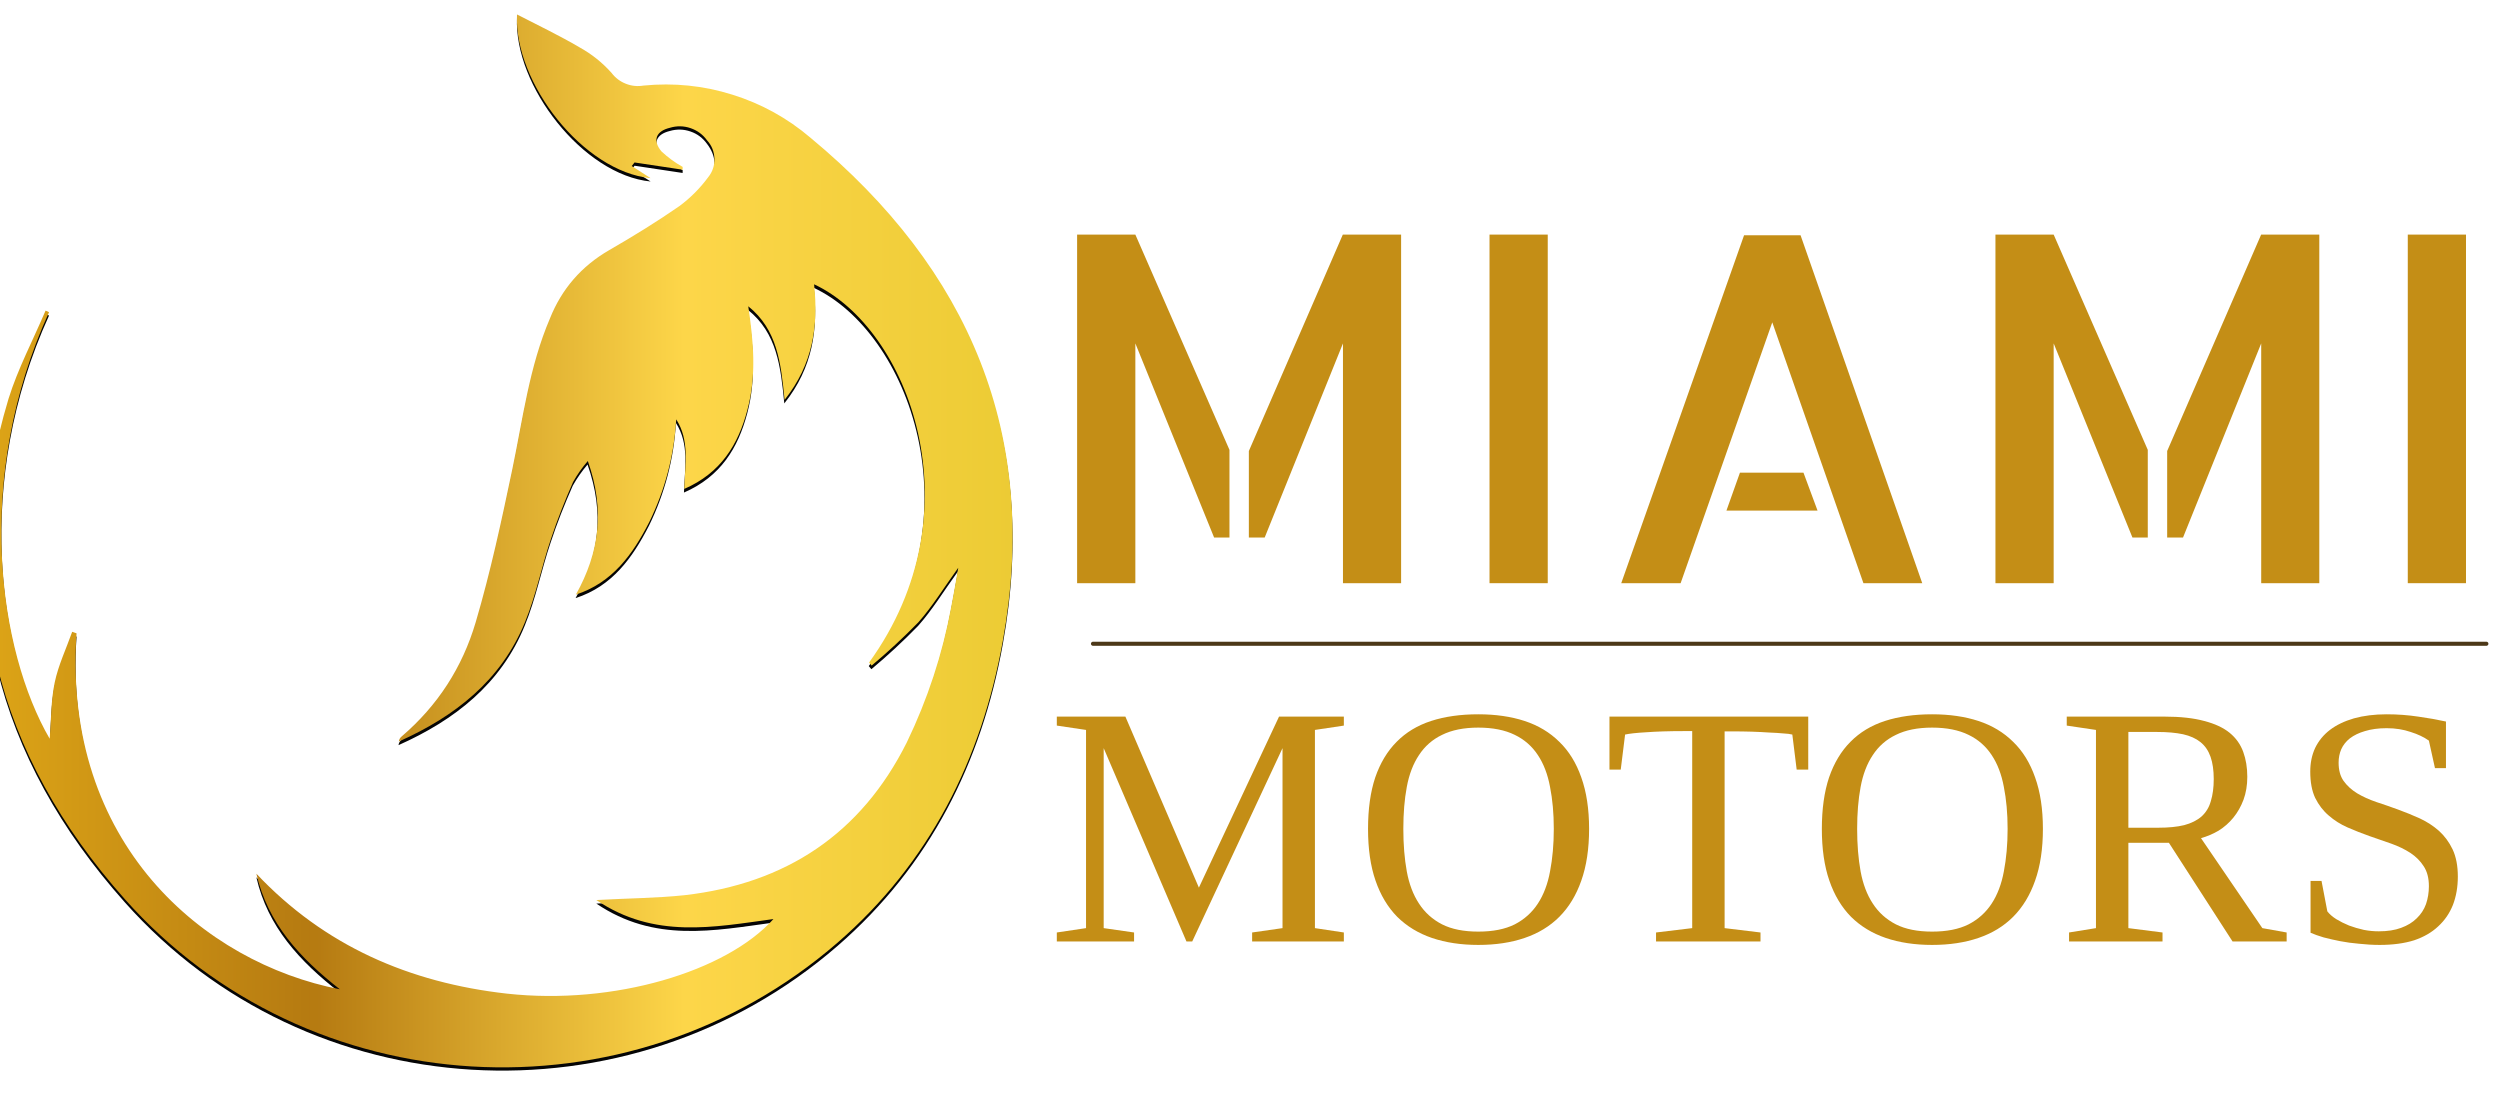
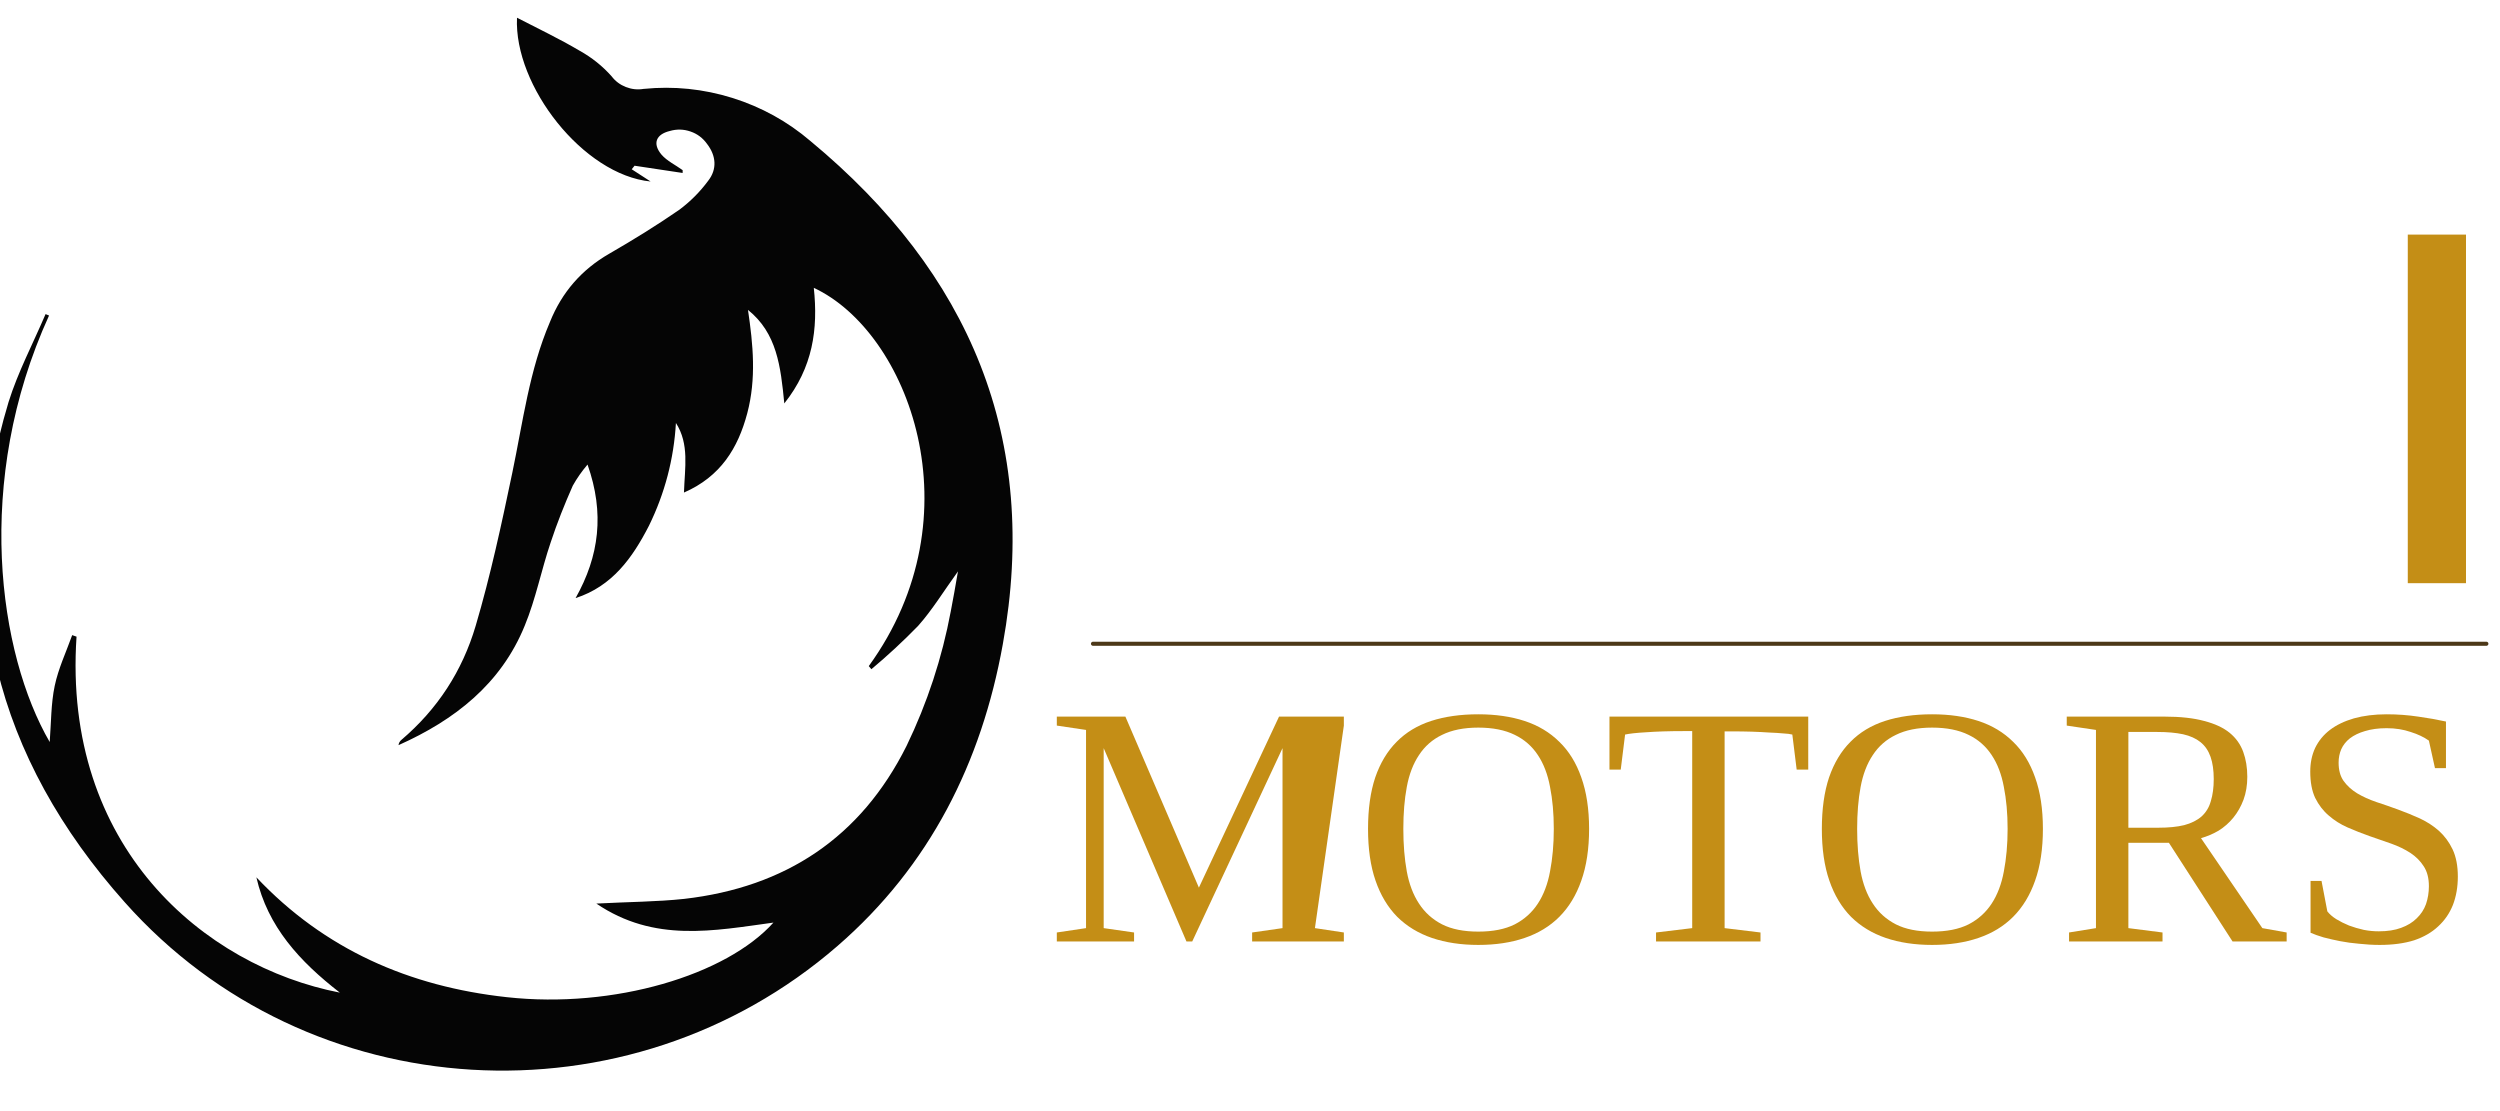
<svg xmlns="http://www.w3.org/2000/svg" xmlns:xlink="http://www.w3.org/1999/xlink" width="135" zoomAndPan="magnify" viewBox="0 0 135 60" height="60" preserveAspectRatio="xMidYMid meet" version="1.0">
  <defs>
    <g>
      <g id="glyph-0-0" />
      <g id="glyph-0-1">
-         <path d="M 7.844 0 L 7.531 0 L 3.062 -10.438 L 3.062 -0.719 L 4.703 -0.484 L 4.703 0 L 0.531 0 L 0.531 -0.484 L 2.109 -0.719 L 2.109 -11.422 L 0.531 -11.656 L 0.531 -12.141 L 4.234 -12.141 L 8.203 -2.906 L 12.531 -12.141 L 16.031 -12.141 L 16.031 -11.656 L 14.469 -11.422 L 14.469 -0.719 L 16.031 -0.484 L 16.031 0 L 11.078 0 L 11.078 -0.484 L 12.719 -0.719 L 12.719 -10.438 Z M 7.844 0 " />
+         <path d="M 7.844 0 L 7.531 0 L 3.062 -10.438 L 3.062 -0.719 L 4.703 -0.484 L 4.703 0 L 0.531 0 L 0.531 -0.484 L 2.109 -0.719 L 2.109 -11.422 L 0.531 -11.656 L 0.531 -12.141 L 4.234 -12.141 L 8.203 -2.906 L 12.531 -12.141 L 16.031 -12.141 L 16.031 -11.656 L 14.469 -0.719 L 16.031 -0.484 L 16.031 0 L 11.078 0 L 11.078 -0.484 L 12.719 -0.719 L 12.719 -10.438 Z M 7.844 0 " />
      </g>
      <g id="glyph-0-2">
        <path d="M 2.672 -6.078 C 2.672 -5.234 2.734 -4.469 2.859 -3.781 C 2.984 -3.102 3.203 -2.523 3.516 -2.047 C 3.828 -1.566 4.242 -1.191 4.766 -0.922 C 5.285 -0.66 5.938 -0.531 6.719 -0.531 C 7.508 -0.531 8.164 -0.66 8.688 -0.922 C 9.207 -1.191 9.625 -1.566 9.938 -2.047 C 10.25 -2.523 10.469 -3.102 10.594 -3.781 C 10.727 -4.469 10.797 -5.234 10.797 -6.078 C 10.797 -6.922 10.727 -7.676 10.594 -8.344 C 10.469 -9.02 10.25 -9.594 9.938 -10.062 C 9.625 -10.539 9.207 -10.906 8.688 -11.156 C 8.164 -11.414 7.508 -11.547 6.719 -11.547 C 5.938 -11.547 5.285 -11.414 4.766 -11.156 C 4.242 -10.906 3.828 -10.539 3.516 -10.062 C 3.203 -9.594 2.984 -9.02 2.859 -8.344 C 2.734 -7.676 2.672 -6.922 2.672 -6.078 Z M 0.766 -6.078 C 0.766 -7.148 0.895 -8.078 1.156 -8.859 C 1.426 -9.641 1.812 -10.281 2.312 -10.781 C 2.812 -11.289 3.43 -11.664 4.172 -11.906 C 4.91 -12.145 5.758 -12.266 6.719 -12.266 C 7.656 -12.266 8.488 -12.145 9.219 -11.906 C 9.957 -11.664 10.582 -11.289 11.094 -10.781 C 11.613 -10.281 12.008 -9.641 12.281 -8.859 C 12.562 -8.078 12.703 -7.148 12.703 -6.078 C 12.703 -5.004 12.562 -4.07 12.281 -3.281 C 12.008 -2.5 11.613 -1.848 11.094 -1.328 C 10.582 -0.816 9.957 -0.438 9.219 -0.188 C 8.488 0.062 7.656 0.188 6.719 0.188 C 5.789 0.188 4.957 0.062 4.219 -0.188 C 3.488 -0.438 2.863 -0.816 2.344 -1.328 C 1.832 -1.848 1.441 -2.5 1.172 -3.281 C 0.898 -4.07 0.766 -5.004 0.766 -6.078 Z M 0.766 -6.078 " />
      </g>
      <g id="glyph-0-3">
        <path d="M 2.859 0 L 2.859 -0.484 L 4.812 -0.719 L 4.812 -11.359 L 4.344 -11.359 C 3.551 -11.359 2.883 -11.336 2.344 -11.297 C 1.801 -11.266 1.414 -11.223 1.188 -11.172 L 0.953 -9.281 L 0.344 -9.281 L 0.344 -12.141 L 11.078 -12.141 L 11.078 -9.281 L 10.453 -9.281 L 10.219 -11.172 C 10.102 -11.203 9.938 -11.223 9.719 -11.234 C 9.508 -11.254 9.258 -11.27 8.969 -11.281 C 8.688 -11.301 8.375 -11.316 8.031 -11.328 C 7.695 -11.336 7.359 -11.344 7.016 -11.344 L 6.562 -11.344 L 6.562 -0.719 L 8.5 -0.484 L 8.5 0 Z M 2.859 0 " />
      </g>
      <g id="glyph-0-4">
        <path d="M 3.859 -5.328 L 3.859 -0.719 L 5.703 -0.484 L 5.703 0 L 0.656 0 L 0.656 -0.484 L 2.109 -0.719 L 2.109 -11.422 L 0.531 -11.656 L 0.531 -12.141 L 5.812 -12.141 C 6.664 -12.141 7.379 -12.062 7.953 -11.906 C 8.523 -11.758 8.984 -11.547 9.328 -11.266 C 9.672 -10.984 9.914 -10.641 10.062 -10.234 C 10.207 -9.836 10.281 -9.391 10.281 -8.891 C 10.281 -8.43 10.211 -8.02 10.078 -7.656 C 9.941 -7.289 9.758 -6.969 9.531 -6.688 C 9.301 -6.406 9.035 -6.172 8.734 -5.984 C 8.43 -5.805 8.113 -5.672 7.781 -5.578 L 11.094 -0.719 L 12.406 -0.484 L 12.406 0 L 9.484 0 L 6.047 -5.328 Z M 8.469 -8.766 C 8.469 -9.242 8.41 -9.645 8.297 -9.969 C 8.18 -10.301 8 -10.566 7.75 -10.766 C 7.508 -10.961 7.195 -11.102 6.812 -11.188 C 6.426 -11.27 5.961 -11.312 5.422 -11.312 L 3.859 -11.312 L 3.859 -6.141 L 5.469 -6.141 C 6.031 -6.141 6.5 -6.188 6.875 -6.281 C 7.258 -6.383 7.57 -6.539 7.812 -6.75 C 8.051 -6.969 8.219 -7.242 8.312 -7.578 C 8.414 -7.91 8.469 -8.305 8.469 -8.766 Z M 8.469 -8.766 " />
      </g>
      <g id="glyph-0-5">
        <path d="M 1.266 -3.266 L 1.859 -3.266 L 2.172 -1.625 C 2.285 -1.477 2.445 -1.336 2.656 -1.203 C 2.863 -1.078 3.094 -0.961 3.344 -0.859 C 3.594 -0.766 3.859 -0.688 4.141 -0.625 C 4.422 -0.57 4.691 -0.547 4.953 -0.547 C 5.422 -0.547 5.82 -0.609 6.156 -0.734 C 6.5 -0.859 6.781 -1.031 7 -1.25 C 7.227 -1.469 7.395 -1.723 7.5 -2.016 C 7.602 -2.316 7.656 -2.641 7.656 -2.984 C 7.656 -3.422 7.562 -3.781 7.375 -4.062 C 7.195 -4.344 6.957 -4.582 6.656 -4.781 C 6.352 -4.977 6.008 -5.145 5.625 -5.281 C 5.25 -5.414 4.859 -5.551 4.453 -5.688 C 4.047 -5.832 3.648 -5.988 3.266 -6.156 C 2.891 -6.32 2.551 -6.535 2.25 -6.797 C 1.945 -7.055 1.703 -7.375 1.516 -7.75 C 1.336 -8.133 1.25 -8.609 1.25 -9.172 C 1.25 -9.641 1.336 -10.066 1.516 -10.453 C 1.703 -10.836 1.969 -11.16 2.312 -11.422 C 2.664 -11.691 3.098 -11.898 3.609 -12.047 C 4.129 -12.191 4.719 -12.266 5.375 -12.266 C 5.969 -12.266 6.535 -12.223 7.078 -12.141 C 7.617 -12.066 8.117 -11.977 8.578 -11.875 L 8.578 -9.359 L 7.984 -9.359 L 7.656 -10.844 C 7.395 -11.031 7.066 -11.188 6.672 -11.312 C 6.285 -11.445 5.852 -11.516 5.375 -11.516 C 4.926 -11.516 4.535 -11.461 4.203 -11.359 C 3.879 -11.266 3.609 -11.133 3.391 -10.969 C 3.18 -10.801 3.023 -10.602 2.922 -10.375 C 2.828 -10.156 2.781 -9.914 2.781 -9.656 C 2.781 -9.258 2.867 -8.93 3.047 -8.672 C 3.234 -8.41 3.477 -8.188 3.781 -8 C 4.082 -7.82 4.426 -7.664 4.812 -7.531 C 5.195 -7.406 5.586 -7.27 5.984 -7.125 C 6.391 -6.977 6.785 -6.816 7.172 -6.641 C 7.555 -6.461 7.898 -6.238 8.203 -5.969 C 8.504 -5.695 8.75 -5.363 8.938 -4.969 C 9.125 -4.57 9.219 -4.082 9.219 -3.5 C 9.219 -2.938 9.129 -2.426 8.953 -1.969 C 8.773 -1.52 8.508 -1.133 8.156 -0.812 C 7.812 -0.488 7.379 -0.238 6.859 -0.062 C 6.336 0.102 5.719 0.188 5 0.188 C 4.625 0.188 4.254 0.164 3.891 0.125 C 3.523 0.094 3.18 0.047 2.859 -0.016 C 2.547 -0.078 2.25 -0.145 1.969 -0.219 C 1.695 -0.301 1.461 -0.383 1.266 -0.469 Z M 1.266 -3.266 " />
      </g>
    </g>
    <clipPath id="clip-0">
-       <path d="M 0 0 L 55 0 L 55 58 L 0 58 Z M 0 0 " clip-rule="nonzero" />
-     </clipPath>
+       </clipPath>
    <clipPath id="clip-1">
      <path d="M 32.203 48.602 C 35.332 50.723 38.547 50.066 41.766 49.629 C 39.219 52.457 33.16 54.293 27.371 53.656 C 22.105 53.062 17.523 51.078 13.844 47.18 C 14.457 49.855 16.188 51.727 18.352 53.422 C 11.008 51.992 3.371 45.551 4.133 34.199 L 3.898 34.117 C 3.574 35.031 3.148 35.922 2.953 36.859 C 2.754 37.801 2.762 38.859 2.684 39.895 C -0.078 35.137 -1.438 25.82 2.648 16.859 L 2.461 16.773 C 1.785 18.363 0.969 19.902 0.461 21.531 C -2.605 31.699 -0.211 40.738 6.738 48.551 C 16.664 59.719 33.938 60.699 45.23 50.902 C 50.207 46.586 53 41.004 54.152 34.609 C 56.164 23.504 52.359 14.562 43.77 7.441 C 42.523 6.379 41.117 5.602 39.551 5.113 C 37.984 4.621 36.387 4.461 34.75 4.621 C 34.426 4.676 34.105 4.645 33.797 4.523 C 33.488 4.402 33.23 4.207 33.031 3.945 C 32.535 3.387 31.961 2.926 31.305 2.562 C 30.195 1.91 29.027 1.352 27.918 0.781 C 27.746 4.465 31.508 9.27 35.133 9.621 L 34.113 8.965 L 34.266 8.773 L 36.863 9.164 L 36.863 9.012 C 36.449 8.781 36.066 8.5 35.719 8.176 C 35.223 7.582 35.422 7.082 36.168 6.902 C 36.543 6.789 36.914 6.793 37.285 6.918 C 37.652 7.043 37.953 7.262 38.18 7.578 C 38.434 7.855 38.566 8.184 38.578 8.562 C 38.59 8.938 38.48 9.273 38.242 9.57 C 37.801 10.168 37.281 10.688 36.688 11.129 C 35.461 11.98 34.188 12.762 32.895 13.508 C 31.402 14.371 30.336 15.598 29.699 17.191 C 28.582 19.797 28.238 22.594 27.664 25.34 C 27.09 28.082 26.488 30.887 25.688 33.598 C 24.965 36.047 23.633 38.105 21.688 39.77 C 21.602 39.84 21.551 39.934 21.535 40.043 C 24.57 38.688 27.066 36.742 28.352 33.59 C 28.949 32.145 29.246 30.59 29.75 29.105 C 30.094 28.066 30.5 27.043 30.945 26.031 C 31.172 25.625 31.438 25.246 31.742 24.895 C 32.672 27.52 32.371 29.836 31.098 32.109 C 33.082 31.461 34.172 29.926 35.059 28.195 C 35.918 26.441 36.402 24.594 36.516 22.645 C 37.25 23.797 36.992 25.059 36.949 26.402 C 38.926 25.543 39.867 24.008 40.363 22.121 C 40.863 20.238 40.684 18.418 40.406 16.539 C 41.969 17.793 42.172 19.586 42.367 21.594 C 43.91 19.656 44.199 17.582 43.961 15.352 C 49.062 17.73 52.84 27.617 46.93 35.777 L 47.07 35.941 C 47.953 35.203 48.793 34.422 49.594 33.602 C 50.352 32.746 50.957 31.754 51.746 30.66 C 51.598 31.488 51.492 32.145 51.359 32.805 C 50.887 35.336 50.09 37.762 48.969 40.086 C 46.496 45.035 42.43 47.715 36.969 48.34 C 35.465 48.5 33.965 48.504 32.203 48.602 Z M 32.203 48.602 " clip-rule="nonzero" />
    </clipPath>
    <linearGradient x1="8.255" gradientTransform="matrix(0.299, 0, 0, -0.297, -2.467, 64.898)" y1="120.07" x2="196.17" gradientUnits="userSpaceOnUse" y2="120.07" xlink:type="simple" xlink:actuate="onLoad" id="linear-pattern-0" xlink:show="other">
      <stop stop-opacity="1" stop-color="rgb(85.948%, 63.892%, 8.89%)" offset="0" />
      <stop stop-opacity="1" stop-color="rgb(85.754%, 63.683%, 8.861%)" offset="0.004" />
      <stop stop-opacity="1" stop-color="rgb(85.561%, 63.474%, 8.832%)" offset="0.008" />
      <stop stop-opacity="1" stop-color="rgb(85.367%, 63.264%, 8.803%)" offset="0.012" />
      <stop stop-opacity="1" stop-color="rgb(85.173%, 63.057%, 8.775%)" offset="0.016" />
      <stop stop-opacity="1" stop-color="rgb(84.979%, 62.848%, 8.746%)" offset="0.02" />
      <stop stop-opacity="1" stop-color="rgb(84.785%, 62.639%, 8.719%)" offset="0.023" />
      <stop stop-opacity="1" stop-color="rgb(84.592%, 62.43%, 8.69%)" offset="0.027" />
      <stop stop-opacity="1" stop-color="rgb(84.398%, 62.222%, 8.662%)" offset="0.031" />
      <stop stop-opacity="1" stop-color="rgb(84.204%, 62.013%, 8.633%)" offset="0.035" />
      <stop stop-opacity="1" stop-color="rgb(84.01%, 61.804%, 8.606%)" offset="0.039" />
      <stop stop-opacity="1" stop-color="rgb(83.817%, 61.595%, 8.577%)" offset="0.043" />
      <stop stop-opacity="1" stop-color="rgb(83.623%, 61.388%, 8.548%)" offset="0.047" />
      <stop stop-opacity="1" stop-color="rgb(83.429%, 61.179%, 8.519%)" offset="0.051" />
      <stop stop-opacity="1" stop-color="rgb(83.235%, 60.97%, 8.492%)" offset="0.055" />
      <stop stop-opacity="1" stop-color="rgb(83.041%, 60.76%, 8.463%)" offset="0.059" />
      <stop stop-opacity="1" stop-color="rgb(82.848%, 60.553%, 8.435%)" offset="0.062" />
      <stop stop-opacity="1" stop-color="rgb(82.652%, 60.344%, 8.406%)" offset="0.066" />
      <stop stop-opacity="1" stop-color="rgb(82.458%, 60.135%, 8.379%)" offset="0.07" />
      <stop stop-opacity="1" stop-color="rgb(82.265%, 59.926%, 8.35%)" offset="0.074" />
      <stop stop-opacity="1" stop-color="rgb(82.071%, 59.718%, 8.321%)" offset="0.078" />
      <stop stop-opacity="1" stop-color="rgb(81.877%, 59.509%, 8.292%)" offset="0.082" />
      <stop stop-opacity="1" stop-color="rgb(81.683%, 59.3%, 8.264%)" offset="0.086" />
      <stop stop-opacity="1" stop-color="rgb(81.49%, 59.091%, 8.235%)" offset="0.09" />
      <stop stop-opacity="1" stop-color="rgb(81.296%, 58.884%, 8.208%)" offset="0.094" />
      <stop stop-opacity="1" stop-color="rgb(81.102%, 58.675%, 8.179%)" offset="0.098" />
      <stop stop-opacity="1" stop-color="rgb(80.908%, 58.466%, 8.151%)" offset="0.102" />
      <stop stop-opacity="1" stop-color="rgb(80.714%, 58.257%, 8.122%)" offset="0.105" />
      <stop stop-opacity="1" stop-color="rgb(80.521%, 58.049%, 8.095%)" offset="0.109" />
      <stop stop-opacity="1" stop-color="rgb(80.327%, 57.84%, 8.066%)" offset="0.113" />
      <stop stop-opacity="1" stop-color="rgb(80.133%, 57.631%, 8.037%)" offset="0.117" />
      <stop stop-opacity="1" stop-color="rgb(79.939%, 57.422%, 8.008%)" offset="0.121" />
      <stop stop-opacity="1" stop-color="rgb(79.745%, 57.214%, 7.98%)" offset="0.125" />
      <stop stop-opacity="1" stop-color="rgb(79.552%, 57.005%, 7.951%)" offset="0.129" />
      <stop stop-opacity="1" stop-color="rgb(79.358%, 56.796%, 7.924%)" offset="0.133" />
      <stop stop-opacity="1" stop-color="rgb(79.164%, 56.587%, 7.895%)" offset="0.137" />
      <stop stop-opacity="1" stop-color="rgb(78.97%, 56.38%, 7.867%)" offset="0.141" />
      <stop stop-opacity="1" stop-color="rgb(78.777%, 56.171%, 7.838%)" offset="0.145" />
      <stop stop-opacity="1" stop-color="rgb(78.583%, 55.962%, 7.809%)" offset="0.148" />
      <stop stop-opacity="1" stop-color="rgb(78.389%, 55.753%, 7.78%)" offset="0.152" />
      <stop stop-opacity="1" stop-color="rgb(78.195%, 55.545%, 7.753%)" offset="0.156" />
      <stop stop-opacity="1" stop-color="rgb(78.001%, 55.336%, 7.724%)" offset="0.16" />
      <stop stop-opacity="1" stop-color="rgb(77.808%, 55.127%, 7.697%)" offset="0.164" />
      <stop stop-opacity="1" stop-color="rgb(77.612%, 54.918%, 7.668%)" offset="0.168" />
      <stop stop-opacity="1" stop-color="rgb(77.419%, 54.71%, 7.64%)" offset="0.172" />
      <stop stop-opacity="1" stop-color="rgb(77.225%, 54.501%, 7.611%)" offset="0.176" />
      <stop stop-opacity="1" stop-color="rgb(77.031%, 54.292%, 7.584%)" offset="0.18" />
      <stop stop-opacity="1" stop-color="rgb(76.837%, 54.083%, 7.555%)" offset="0.184" />
      <stop stop-opacity="1" stop-color="rgb(76.643%, 53.876%, 7.526%)" offset="0.188" />
      <stop stop-opacity="1" stop-color="rgb(76.45%, 53.667%, 7.497%)" offset="0.191" />
      <stop stop-opacity="1" stop-color="rgb(76.256%, 53.458%, 7.469%)" offset="0.195" />
      <stop stop-opacity="1" stop-color="rgb(76.062%, 53.249%, 7.44%)" offset="0.199" />
      <stop stop-opacity="1" stop-color="rgb(75.868%, 53.041%, 7.413%)" offset="0.203" />
      <stop stop-opacity="1" stop-color="rgb(75.674%, 52.832%, 7.384%)" offset="0.207" />
      <stop stop-opacity="1" stop-color="rgb(75.481%, 52.623%, 7.356%)" offset="0.211" />
      <stop stop-opacity="1" stop-color="rgb(75.287%, 52.414%, 7.327%)" offset="0.215" />
      <stop stop-opacity="1" stop-color="rgb(75.093%, 52.206%, 7.298%)" offset="0.219" />
      <stop stop-opacity="1" stop-color="rgb(74.899%, 51.997%, 7.269%)" offset="0.223" />
      <stop stop-opacity="1" stop-color="rgb(74.706%, 51.788%, 7.242%)" offset="0.227" />
      <stop stop-opacity="1" stop-color="rgb(74.512%, 51.579%, 7.213%)" offset="0.23" />
      <stop stop-opacity="1" stop-color="rgb(74.318%, 51.372%, 7.185%)" offset="0.234" />
      <stop stop-opacity="1" stop-color="rgb(74.124%, 51.163%, 7.156%)" offset="0.238" />
      <stop stop-opacity="1" stop-color="rgb(73.93%, 50.954%, 7.129%)" offset="0.242" />
      <stop stop-opacity="1" stop-color="rgb(73.737%, 50.745%, 7.1%)" offset="0.246" />
      <stop stop-opacity="1" stop-color="rgb(73.543%, 50.537%, 7.072%)" offset="0.25" />
      <stop stop-opacity="1" stop-color="rgb(73.349%, 50.328%, 7.043%)" offset="0.254" />
      <stop stop-opacity="1" stop-color="rgb(73.155%, 50.119%, 7.014%)" offset="0.258" />
      <stop stop-opacity="1" stop-color="rgb(72.96%, 49.91%, 6.985%)" offset="0.262" />
      <stop stop-opacity="1" stop-color="rgb(72.766%, 49.702%, 6.958%)" offset="0.266" />
      <stop stop-opacity="1" stop-color="rgb(72.572%, 49.493%, 6.929%)" offset="0.27" />
      <stop stop-opacity="1" stop-color="rgb(72.379%, 49.284%, 6.902%)" offset="0.273" />
      <stop stop-opacity="1" stop-color="rgb(72.185%, 49.075%, 6.873%)" offset="0.277" />
      <stop stop-opacity="1" stop-color="rgb(71.991%, 48.868%, 6.845%)" offset="0.281" />
      <stop stop-opacity="1" stop-color="rgb(71.797%, 48.659%, 6.816%)" offset="0.285" />
      <stop stop-opacity="1" stop-color="rgb(71.603%, 48.45%, 6.787%)" offset="0.289" />
      <stop stop-opacity="1" stop-color="rgb(71.41%, 48.241%, 6.758%)" offset="0.293" />
      <stop stop-opacity="1" stop-color="rgb(71.216%, 48.033%, 6.731%)" offset="0.297" />
      <stop stop-opacity="1" stop-color="rgb(71.243%, 48.091%, 6.821%)" offset="0.305" />
      <stop stop-opacity="1" stop-color="rgb(71.582%, 48.544%, 7.15%)" offset="0.309" />
      <stop stop-opacity="1" stop-color="rgb(71.892%, 48.941%, 7.391%)" offset="0.312" />
      <stop stop-opacity="1" stop-color="rgb(72.2%, 49.336%, 7.631%)" offset="0.316" />
      <stop stop-opacity="1" stop-color="rgb(72.51%, 49.733%, 7.872%)" offset="0.32" />
      <stop stop-opacity="1" stop-color="rgb(72.82%, 50.13%, 8.112%)" offset="0.324" />
      <stop stop-opacity="1" stop-color="rgb(73.129%, 50.526%, 8.353%)" offset="0.328" />
      <stop stop-opacity="1" stop-color="rgb(73.439%, 50.922%, 8.592%)" offset="0.332" />
      <stop stop-opacity="1" stop-color="rgb(73.749%, 51.318%, 8.833%)" offset="0.336" />
      <stop stop-opacity="1" stop-color="rgb(74.057%, 51.714%, 9.073%)" offset="0.34" />
      <stop stop-opacity="1" stop-color="rgb(74.367%, 52.11%, 9.314%)" offset="0.344" />
      <stop stop-opacity="1" stop-color="rgb(74.677%, 52.505%, 9.554%)" offset="0.348" />
      <stop stop-opacity="1" stop-color="rgb(74.986%, 52.902%, 9.795%)" offset="0.352" />
      <stop stop-opacity="1" stop-color="rgb(75.294%, 53.299%, 10.036%)" offset="0.355" />
      <stop stop-opacity="1" stop-color="rgb(75.604%, 53.696%, 10.277%)" offset="0.359" />
      <stop stop-opacity="1" stop-color="rgb(75.914%, 54.091%, 10.516%)" offset="0.363" />
      <stop stop-opacity="1" stop-color="rgb(76.224%, 54.488%, 10.757%)" offset="0.367" />
      <stop stop-opacity="1" stop-color="rgb(76.534%, 54.883%, 10.997%)" offset="0.371" />
      <stop stop-opacity="1" stop-color="rgb(76.843%, 55.28%, 11.238%)" offset="0.375" />
      <stop stop-opacity="1" stop-color="rgb(77.151%, 55.676%, 11.478%)" offset="0.379" />
      <stop stop-opacity="1" stop-color="rgb(77.461%, 56.073%, 11.719%)" offset="0.383" />
      <stop stop-opacity="1" stop-color="rgb(77.771%, 56.468%, 11.958%)" offset="0.387" />
      <stop stop-opacity="1" stop-color="rgb(78.081%, 56.865%, 12.199%)" offset="0.391" />
      <stop stop-opacity="1" stop-color="rgb(78.391%, 57.26%, 12.439%)" offset="0.395" />
      <stop stop-opacity="1" stop-color="rgb(78.7%, 57.657%, 12.68%)" offset="0.398" />
      <stop stop-opacity="1" stop-color="rgb(79.008%, 58.052%, 12.92%)" offset="0.402" />
      <stop stop-opacity="1" stop-color="rgb(79.318%, 58.449%, 13.161%)" offset="0.406" />
      <stop stop-opacity="1" stop-color="rgb(79.628%, 58.846%, 13.4%)" offset="0.41" />
      <stop stop-opacity="1" stop-color="rgb(79.938%, 59.242%, 13.641%)" offset="0.414" />
      <stop stop-opacity="1" stop-color="rgb(80.247%, 59.637%, 13.881%)" offset="0.418" />
      <stop stop-opacity="1" stop-color="rgb(80.557%, 60.034%, 14.122%)" offset="0.422" />
      <stop stop-opacity="1" stop-color="rgb(80.865%, 60.429%, 14.362%)" offset="0.426" />
      <stop stop-opacity="1" stop-color="rgb(81.175%, 60.826%, 14.603%)" offset="0.43" />
      <stop stop-opacity="1" stop-color="rgb(81.485%, 61.223%, 14.842%)" offset="0.434" />
      <stop stop-opacity="1" stop-color="rgb(81.795%, 61.62%, 15.083%)" offset="0.438" />
      <stop stop-opacity="1" stop-color="rgb(82.104%, 62.015%, 15.323%)" offset="0.441" />
      <stop stop-opacity="1" stop-color="rgb(82.414%, 62.411%, 15.564%)" offset="0.445" />
      <stop stop-opacity="1" stop-color="rgb(82.722%, 62.807%, 15.804%)" offset="0.449" />
      <stop stop-opacity="1" stop-color="rgb(83.032%, 63.203%, 16.045%)" offset="0.453" />
      <stop stop-opacity="1" stop-color="rgb(83.342%, 63.6%, 16.284%)" offset="0.457" />
      <stop stop-opacity="1" stop-color="rgb(83.652%, 63.997%, 16.525%)" offset="0.461" />
      <stop stop-opacity="1" stop-color="rgb(83.961%, 64.392%, 16.765%)" offset="0.465" />
      <stop stop-opacity="1" stop-color="rgb(84.271%, 64.789%, 17.006%)" offset="0.469" />
      <stop stop-opacity="1" stop-color="rgb(84.579%, 65.184%, 17.245%)" offset="0.473" />
      <stop stop-opacity="1" stop-color="rgb(84.889%, 65.581%, 17.487%)" offset="0.477" />
      <stop stop-opacity="1" stop-color="rgb(85.199%, 65.976%, 17.726%)" offset="0.48" />
      <stop stop-opacity="1" stop-color="rgb(85.509%, 66.373%, 17.967%)" offset="0.484" />
      <stop stop-opacity="1" stop-color="rgb(85.818%, 66.769%, 18.207%)" offset="0.488" />
      <stop stop-opacity="1" stop-color="rgb(86.128%, 67.166%, 18.448%)" offset="0.492" />
      <stop stop-opacity="1" stop-color="rgb(86.436%, 67.561%, 18.687%)" offset="0.496" />
      <stop stop-opacity="1" stop-color="rgb(86.746%, 67.958%, 18.929%)" offset="0.5" />
      <stop stop-opacity="1" stop-color="rgb(87.056%, 68.353%, 19.168%)" offset="0.504" />
      <stop stop-opacity="1" stop-color="rgb(87.366%, 68.75%, 19.409%)" offset="0.508" />
      <stop stop-opacity="1" stop-color="rgb(87.675%, 69.147%, 19.649%)" offset="0.512" />
      <stop stop-opacity="1" stop-color="rgb(87.985%, 69.543%, 19.89%)" offset="0.516" />
      <stop stop-opacity="1" stop-color="rgb(88.293%, 69.939%, 20.129%)" offset="0.52" />
      <stop stop-opacity="1" stop-color="rgb(88.603%, 70.335%, 20.37%)" offset="0.523" />
      <stop stop-opacity="1" stop-color="rgb(88.913%, 70.731%, 20.61%)" offset="0.527" />
      <stop stop-opacity="1" stop-color="rgb(89.223%, 71.127%, 20.851%)" offset="0.531" />
      <stop stop-opacity="1" stop-color="rgb(89.532%, 71.524%, 21.091%)" offset="0.535" />
      <stop stop-opacity="1" stop-color="rgb(89.842%, 71.921%, 21.332%)" offset="0.539" />
      <stop stop-opacity="1" stop-color="rgb(90.15%, 72.316%, 21.571%)" offset="0.543" />
      <stop stop-opacity="1" stop-color="rgb(90.46%, 72.713%, 21.812%)" offset="0.547" />
      <stop stop-opacity="1" stop-color="rgb(90.77%, 73.108%, 22.052%)" offset="0.551" />
      <stop stop-opacity="1" stop-color="rgb(91.08%, 73.505%, 22.293%)" offset="0.555" />
      <stop stop-opacity="1" stop-color="rgb(91.389%, 73.9%, 22.533%)" offset="0.559" />
      <stop stop-opacity="1" stop-color="rgb(91.699%, 74.297%, 22.774%)" offset="0.562" />
      <stop stop-opacity="1" stop-color="rgb(92.007%, 74.693%, 23.013%)" offset="0.566" />
      <stop stop-opacity="1" stop-color="rgb(92.317%, 75.09%, 23.254%)" offset="0.57" />
      <stop stop-opacity="1" stop-color="rgb(92.627%, 75.485%, 23.494%)" offset="0.574" />
      <stop stop-opacity="1" stop-color="rgb(92.937%, 75.882%, 23.735%)" offset="0.578" />
      <stop stop-opacity="1" stop-color="rgb(93.245%, 76.277%, 23.975%)" offset="0.582" />
      <stop stop-opacity="1" stop-color="rgb(93.555%, 76.674%, 24.216%)" offset="0.586" />
      <stop stop-opacity="1" stop-color="rgb(93.864%, 77.071%, 24.455%)" offset="0.59" />
      <stop stop-opacity="1" stop-color="rgb(94.174%, 77.467%, 24.696%)" offset="0.594" />
      <stop stop-opacity="1" stop-color="rgb(94.484%, 77.863%, 24.936%)" offset="0.598" />
      <stop stop-opacity="1" stop-color="rgb(94.794%, 78.259%, 25.177%)" offset="0.602" />
      <stop stop-opacity="1" stop-color="rgb(95.102%, 78.654%, 25.417%)" offset="0.605" />
      <stop stop-opacity="1" stop-color="rgb(95.412%, 79.051%, 25.658%)" offset="0.609" />
      <stop stop-opacity="1" stop-color="rgb(95.721%, 79.446%, 25.897%)" offset="0.613" />
      <stop stop-opacity="1" stop-color="rgb(96.031%, 79.843%, 26.138%)" offset="0.617" />
      <stop stop-opacity="1" stop-color="rgb(96.341%, 80.24%, 26.379%)" offset="0.621" />
      <stop stop-opacity="1" stop-color="rgb(96.651%, 80.637%, 26.62%)" offset="0.625" />
      <stop stop-opacity="1" stop-color="rgb(96.959%, 81.032%, 26.86%)" offset="0.629" />
      <stop stop-opacity="1" stop-color="rgb(97.269%, 81.429%, 27.101%)" offset="0.633" />
      <stop stop-opacity="1" stop-color="rgb(97.578%, 81.824%, 27.341%)" offset="0.637" />
      <stop stop-opacity="1" stop-color="rgb(97.888%, 82.22%, 27.582%)" offset="0.641" />
      <stop stop-opacity="1" stop-color="rgb(98.198%, 82.617%, 27.821%)" offset="0.645" />
      <stop stop-opacity="1" stop-color="rgb(98.508%, 83.014%, 28.062%)" offset="0.648" />
      <stop stop-opacity="1" stop-color="rgb(98.816%, 83.409%, 28.302%)" offset="0.652" />
      <stop stop-opacity="1" stop-color="rgb(99.126%, 83.806%, 28.543%)" offset="0.656" />
      <stop stop-opacity="1" stop-color="rgb(99.007%, 83.752%, 28.38%)" offset="0.672" />
      <stop stop-opacity="1" stop-color="rgb(98.805%, 83.646%, 28.116%)" offset="0.68" />
      <stop stop-opacity="1" stop-color="rgb(98.639%, 83.54%, 27.914%)" offset="0.688" />
      <stop stop-opacity="1" stop-color="rgb(98.474%, 83.434%, 27.711%)" offset="0.695" />
      <stop stop-opacity="1" stop-color="rgb(98.308%, 83.327%, 27.509%)" offset="0.703" />
      <stop stop-opacity="1" stop-color="rgb(98.143%, 83.221%, 27.307%)" offset="0.711" />
      <stop stop-opacity="1" stop-color="rgb(97.978%, 83.115%, 27.104%)" offset="0.719" />
      <stop stop-opacity="1" stop-color="rgb(97.812%, 83.009%, 26.901%)" offset="0.727" />
      <stop stop-opacity="1" stop-color="rgb(97.647%, 82.903%, 26.698%)" offset="0.734" />
      <stop stop-opacity="1" stop-color="rgb(97.481%, 82.797%, 26.497%)" offset="0.742" />
      <stop stop-opacity="1" stop-color="rgb(97.316%, 82.69%, 26.294%)" offset="0.75" />
      <stop stop-opacity="1" stop-color="rgb(97.15%, 82.584%, 26.091%)" offset="0.758" />
      <stop stop-opacity="1" stop-color="rgb(96.985%, 82.478%, 25.89%)" offset="0.766" />
      <stop stop-opacity="1" stop-color="rgb(96.82%, 82.372%, 25.687%)" offset="0.773" />
      <stop stop-opacity="1" stop-color="rgb(96.654%, 82.266%, 25.484%)" offset="0.781" />
      <stop stop-opacity="1" stop-color="rgb(96.489%, 82.159%, 25.282%)" offset="0.789" />
      <stop stop-opacity="1" stop-color="rgb(96.323%, 82.053%, 25.079%)" offset="0.797" />
      <stop stop-opacity="1" stop-color="rgb(96.158%, 81.947%, 24.876%)" offset="0.805" />
      <stop stop-opacity="1" stop-color="rgb(95.992%, 81.841%, 24.673%)" offset="0.812" />
      <stop stop-opacity="1" stop-color="rgb(95.827%, 81.735%, 24.472%)" offset="0.82" />
      <stop stop-opacity="1" stop-color="rgb(95.662%, 81.628%, 24.269%)" offset="0.828" />
      <stop stop-opacity="1" stop-color="rgb(95.496%, 81.522%, 24.066%)" offset="0.836" />
      <stop stop-opacity="1" stop-color="rgb(95.331%, 81.416%, 23.865%)" offset="0.844" />
      <stop stop-opacity="1" stop-color="rgb(95.164%, 81.31%, 23.662%)" offset="0.852" />
      <stop stop-opacity="1" stop-color="rgb(95%, 81.204%, 23.459%)" offset="0.859" />
      <stop stop-opacity="1" stop-color="rgb(94.833%, 81.097%, 23.257%)" offset="0.867" />
      <stop stop-opacity="1" stop-color="rgb(94.669%, 80.992%, 23.055%)" offset="0.875" />
      <stop stop-opacity="1" stop-color="rgb(94.504%, 80.885%, 22.852%)" offset="0.883" />
      <stop stop-opacity="1" stop-color="rgb(94.337%, 80.779%, 22.649%)" offset="0.891" />
      <stop stop-opacity="1" stop-color="rgb(94.173%, 80.673%, 22.447%)" offset="0.898" />
      <stop stop-opacity="1" stop-color="rgb(94.006%, 80.566%, 22.244%)" offset="0.906" />
      <stop stop-opacity="1" stop-color="rgb(93.842%, 80.461%, 22.041%)" offset="0.914" />
      <stop stop-opacity="1" stop-color="rgb(93.677%, 80.354%, 21.84%)" offset="0.922" />
      <stop stop-opacity="1" stop-color="rgb(93.51%, 80.247%, 21.637%)" offset="0.93" />
      <stop stop-opacity="1" stop-color="rgb(93.346%, 80.142%, 21.434%)" offset="0.938" />
      <stop stop-opacity="1" stop-color="rgb(93.179%, 80.035%, 21.233%)" offset="0.945" />
      <stop stop-opacity="1" stop-color="rgb(93.015%, 79.93%, 21.03%)" offset="0.953" />
      <stop stop-opacity="1" stop-color="rgb(92.848%, 79.823%, 20.827%)" offset="0.961" />
      <stop stop-opacity="1" stop-color="rgb(92.683%, 79.718%, 20.624%)" offset="0.969" />
      <stop stop-opacity="1" stop-color="rgb(92.549%, 79.631%, 20.461%)" offset="1" />
    </linearGradient>
  </defs>
-   <path fill="rgb(76.859%, 55.688%, 8.629%)" d="M 58.164 12.668 L 61.309 12.668 L 66.391 24.293 L 66.391 29.027 L 65.562 29.027 L 61.309 18.543 L 61.309 31.492 L 58.164 31.492 Z M 72.512 12.668 L 75.66 12.668 L 75.66 31.492 L 72.52 31.492 L 72.52 18.543 L 68.293 29.027 L 67.438 29.027 L 67.438 24.355 Z M 72.512 12.668 " fill-opacity="1" fill-rule="nonzero" />
-   <path fill="rgb(76.859%, 55.688%, 8.629%)" d="M 83.578 31.492 L 80.434 31.492 L 80.434 12.668 L 83.578 12.668 Z M 83.578 31.492 " fill-opacity="1" fill-rule="nonzero" />
-   <path fill="rgb(76.859%, 55.688%, 8.629%)" d="M 103.801 31.492 L 100.625 31.492 L 95.703 17.406 L 90.754 31.492 L 87.547 31.492 L 94.18 12.703 L 97.23 12.703 Z M 97.387 25.523 L 98.148 27.574 L 93.227 27.574 L 93.957 25.523 Z M 97.387 25.523 " fill-opacity="1" fill-rule="nonzero" />
-   <path fill="rgb(76.859%, 55.688%, 8.629%)" d="M 107.754 12.668 L 110.898 12.668 L 115.98 24.293 L 115.98 29.027 L 115.152 29.027 L 110.898 18.543 L 110.898 31.492 L 107.754 31.492 Z M 122.102 12.668 L 125.242 12.668 L 125.242 31.492 L 122.105 31.492 L 122.105 18.543 L 117.883 29.027 L 117.027 29.027 L 117.027 24.355 Z M 122.102 12.668 " fill-opacity="1" fill-rule="nonzero" />
  <path fill="rgb(76.859%, 55.688%, 8.629%)" d="M 130.02 12.668 L 133.164 12.668 L 133.164 31.492 L 130.02 31.492 Z M 130.02 12.668 " fill-opacity="1" fill-rule="nonzero" />
  <path stroke-linecap="round" transform="matrix(0.299, 0, 0, 0.297, -2.467, -4.66)" fill="none" stroke-linejoin="miter" d="M 205.648 132.737 L 457.294 132.737 " stroke="rgb(29.799%, 21.959%, 9.409%)" stroke-width="0.74" stroke-opacity="1" stroke-miterlimit="2.96" />
  <path fill="rgb(1.959%, 1.959%, 1.959%)" d="M 32.203 48.793 C 35.332 50.918 38.547 50.258 41.766 49.82 C 39.219 52.652 33.16 54.484 27.371 53.848 C 22.105 53.273 17.523 51.273 13.844 47.375 C 14.457 50.051 16.188 51.922 18.352 53.602 C 11.008 52.172 3.371 45.73 4.133 34.379 L 3.898 34.297 C 3.574 35.207 3.148 36.102 2.953 37.043 C 2.754 37.98 2.762 39.035 2.684 40.07 C -0.074 35.316 -1.438 26 2.648 17.039 L 2.461 16.961 C 1.785 18.547 0.969 20.086 0.461 21.715 C -2.605 31.883 -0.211 40.926 6.738 48.723 C 16.664 59.895 33.938 60.875 45.23 51.078 C 50.207 46.758 53 41.184 54.152 34.785 C 56.164 23.68 52.359 14.738 43.77 7.621 C 42.523 6.555 41.117 5.781 39.551 5.289 C 37.984 4.801 36.387 4.637 34.75 4.801 C 34.426 4.855 34.105 4.82 33.797 4.699 C 33.488 4.578 33.23 4.387 33.031 4.125 C 32.535 3.566 31.957 3.105 31.305 2.742 C 30.195 2.086 29.027 1.531 27.918 0.957 C 27.746 4.645 31.508 9.449 35.133 9.801 L 34.113 9.141 L 34.266 8.949 L 36.863 9.34 L 36.863 9.188 C 36.48 8.91 36.02 8.695 35.719 8.348 C 35.223 7.754 35.422 7.254 36.168 7.074 C 36.543 6.965 36.918 6.973 37.289 7.102 C 37.656 7.227 37.953 7.453 38.18 7.77 C 38.672 8.406 38.734 9.133 38.242 9.762 C 37.801 10.359 37.281 10.879 36.688 11.324 C 35.461 12.172 34.188 12.957 32.895 13.703 C 31.402 14.562 30.34 15.789 29.699 17.383 C 28.582 19.992 28.238 22.785 27.664 25.531 C 27.09 28.277 26.488 31.078 25.688 33.789 C 24.965 36.238 23.625 38.297 21.672 39.957 C 21.586 40.031 21.535 40.125 21.52 40.238 C 24.555 38.883 27.055 36.934 28.336 33.785 C 28.934 32.336 29.23 30.785 29.734 29.297 C 30.078 28.254 30.484 27.234 30.93 26.227 C 31.156 25.82 31.426 25.441 31.727 25.086 C 32.656 27.715 32.359 30.027 31.082 32.297 C 33.066 31.656 34.156 30.117 35.043 28.391 C 35.902 26.637 36.387 24.785 36.5 22.84 C 37.234 23.988 36.977 25.254 36.934 26.598 C 38.914 25.734 39.852 24.199 40.352 22.316 C 40.848 20.434 40.668 18.609 40.391 16.734 C 41.953 17.988 42.156 19.777 42.352 21.785 C 43.895 19.848 44.184 17.773 43.945 15.543 C 49.047 17.922 52.824 27.816 46.914 35.969 L 47.055 36.137 C 47.938 35.398 48.777 34.621 49.578 33.797 C 50.34 32.941 50.941 31.949 51.73 30.855 C 51.582 31.684 51.477 32.344 51.344 33 C 50.871 35.531 50.074 37.961 48.953 40.281 C 46.48 45.23 42.414 47.91 36.953 48.539 C 35.465 48.699 33.965 48.699 32.203 48.793 Z M 32.203 48.793 " fill-opacity="1" fill-rule="nonzero" />
  <g clip-path="url(#clip-0)">
    <g clip-path="url(#clip-1)">
      <path fill="url(#linear-pattern-0)" d="M 0 60 L 0 0.781 L 56.164 0.781 L 56.164 60 Z M 0 60 " fill-rule="nonzero" />
    </g>
  </g>
  <g fill="rgb(76.859%, 55.688%, 8.629%)" fill-opacity="1">
    <use x="56.537" y="50.838" xlink:href="#glyph-0-1" xlink:type="simple" xlink:actuate="onLoad" xlink:show="embed" />
  </g>
  <g fill="rgb(76.859%, 55.688%, 8.629%)" fill-opacity="1">
    <use x="73.108" y="50.838" xlink:href="#glyph-0-2" xlink:type="simple" xlink:actuate="onLoad" xlink:show="embed" />
  </g>
  <g fill="rgb(76.859%, 55.688%, 8.629%)" fill-opacity="1">
    <use x="86.567" y="50.838" xlink:href="#glyph-0-3" xlink:type="simple" xlink:actuate="onLoad" xlink:show="embed" />
  </g>
  <g fill="rgb(76.859%, 55.688%, 8.629%)" fill-opacity="1">
    <use x="97.614" y="50.838" xlink:href="#glyph-0-2" xlink:type="simple" xlink:actuate="onLoad" xlink:show="embed" />
  </g>
  <g fill="rgb(76.859%, 55.688%, 8.629%)" fill-opacity="1">
    <use x="111.073" y="50.838" xlink:href="#glyph-0-4" xlink:type="simple" xlink:actuate="onLoad" xlink:show="embed" />
  </g>
  <g fill="rgb(76.859%, 55.688%, 8.629%)" fill-opacity="1">
    <use x="123.504" y="50.838" xlink:href="#glyph-0-5" xlink:type="simple" xlink:actuate="onLoad" xlink:show="embed" />
  </g>
</svg>